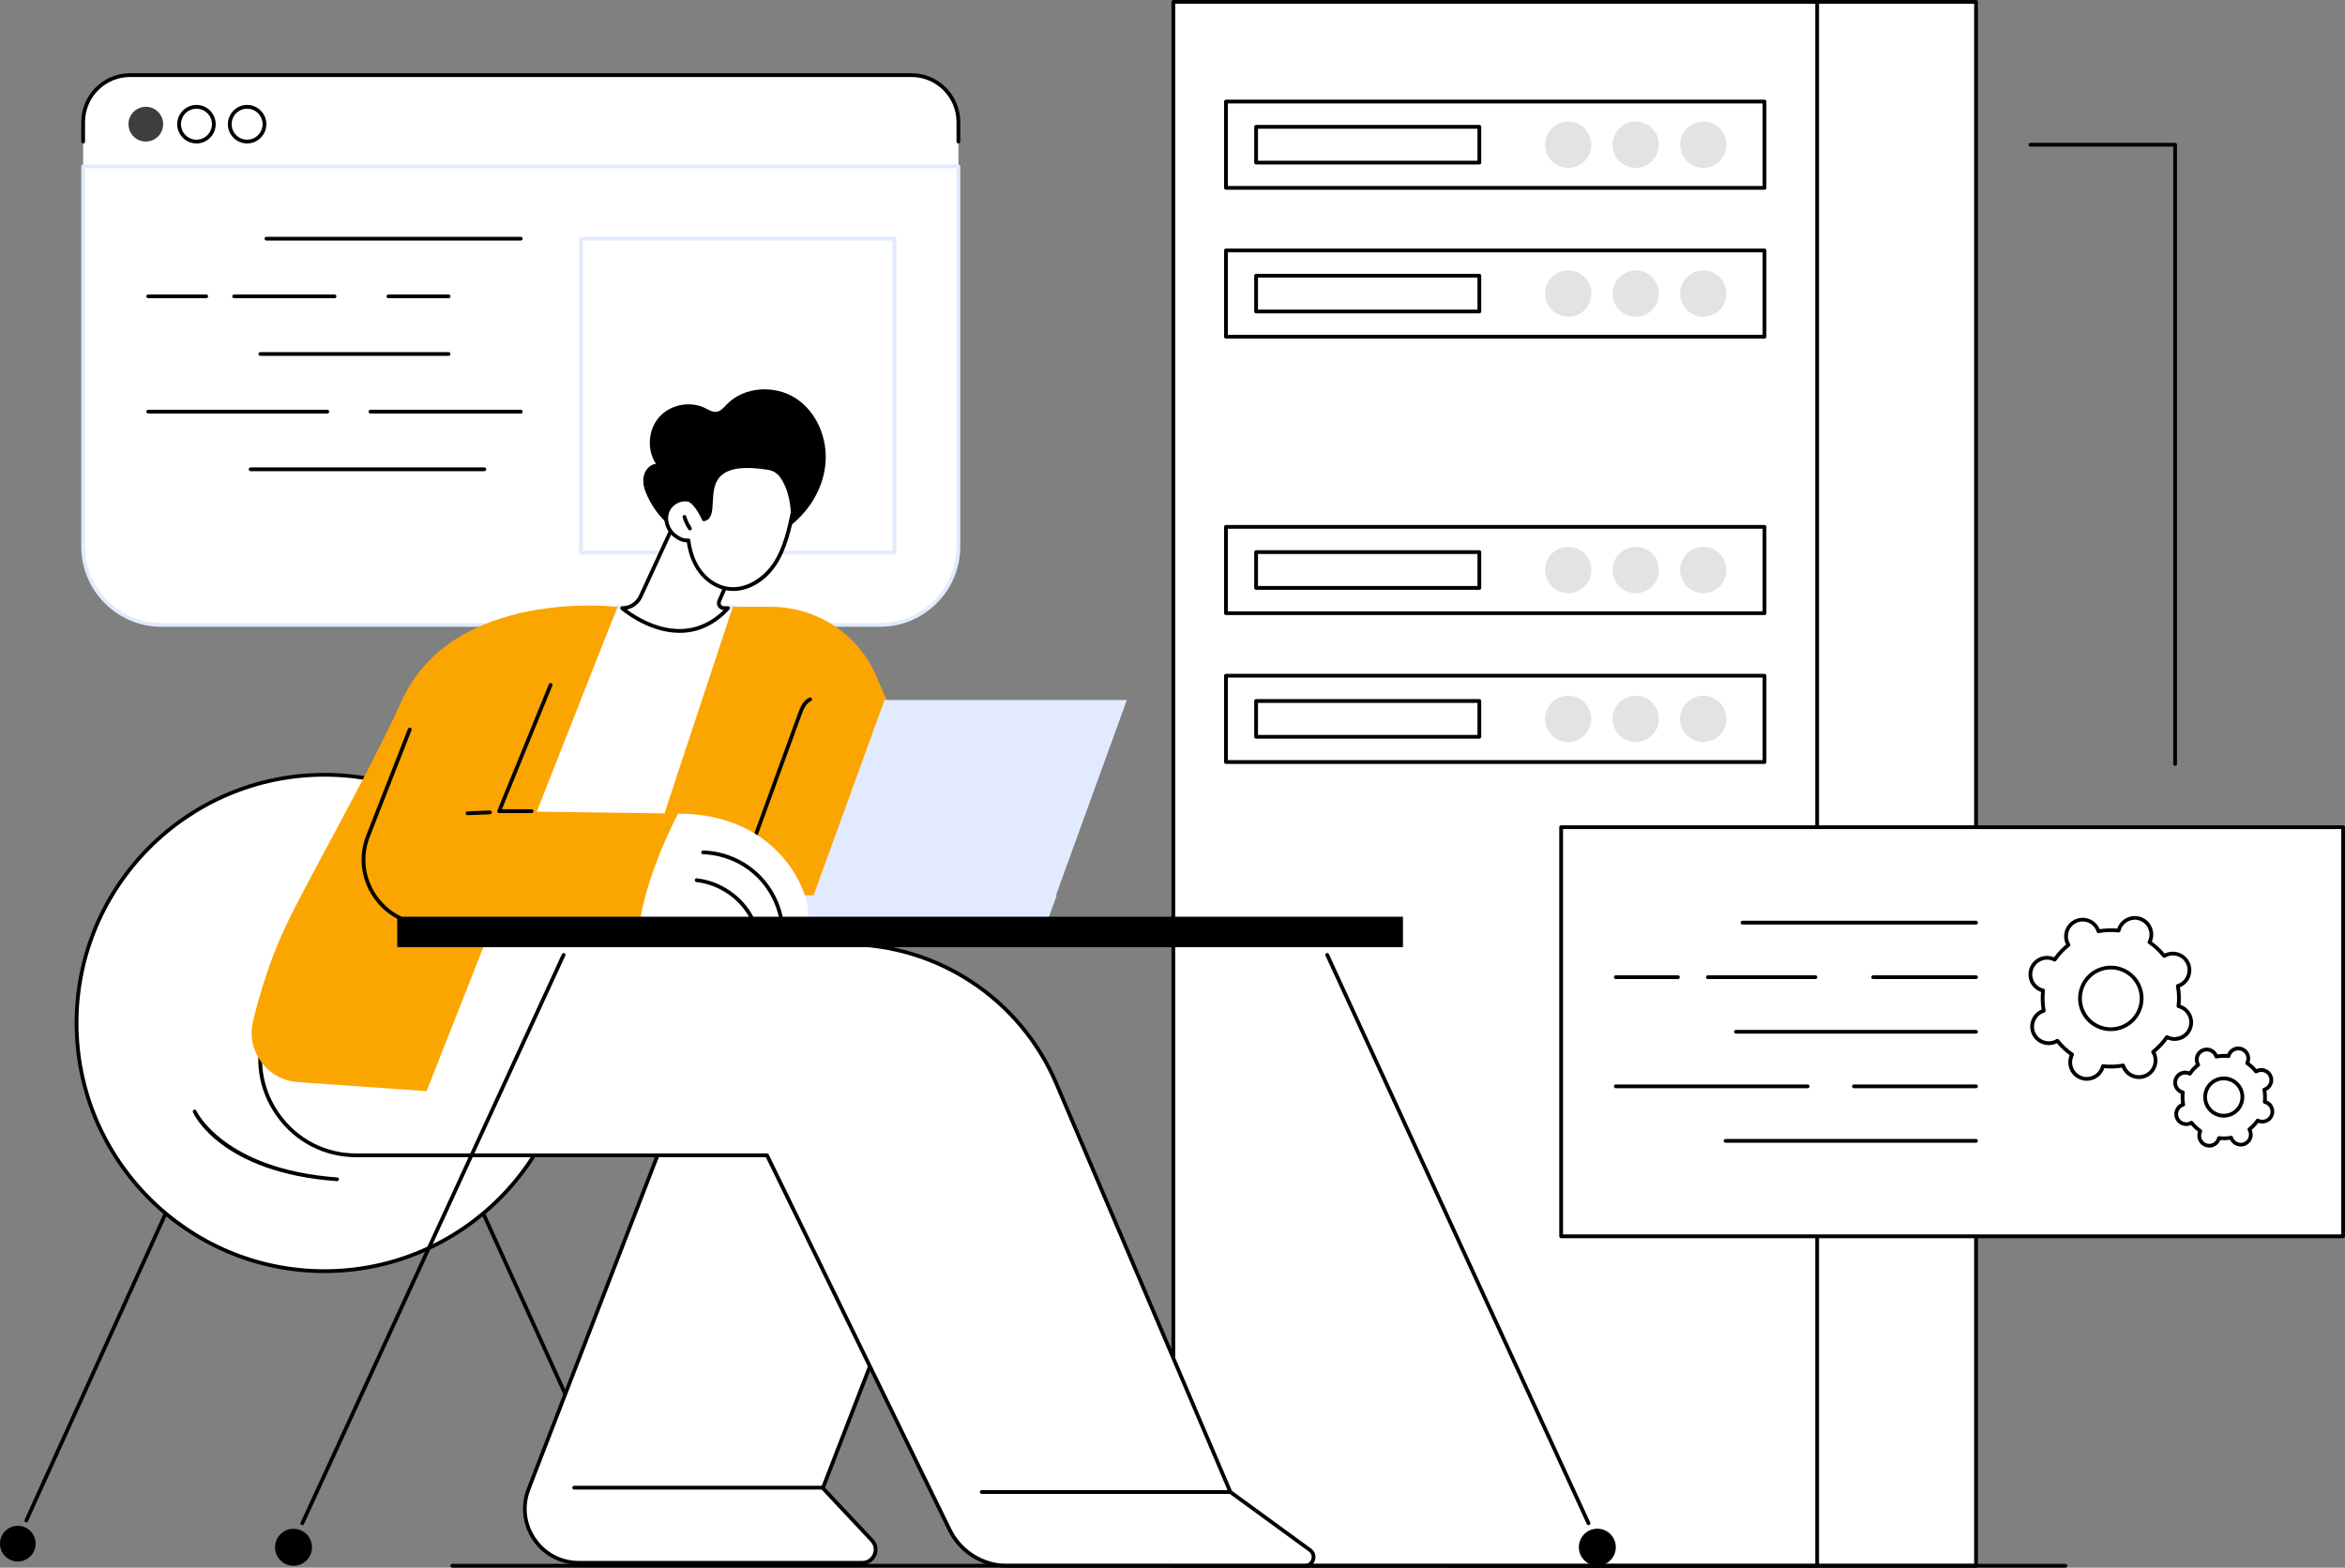
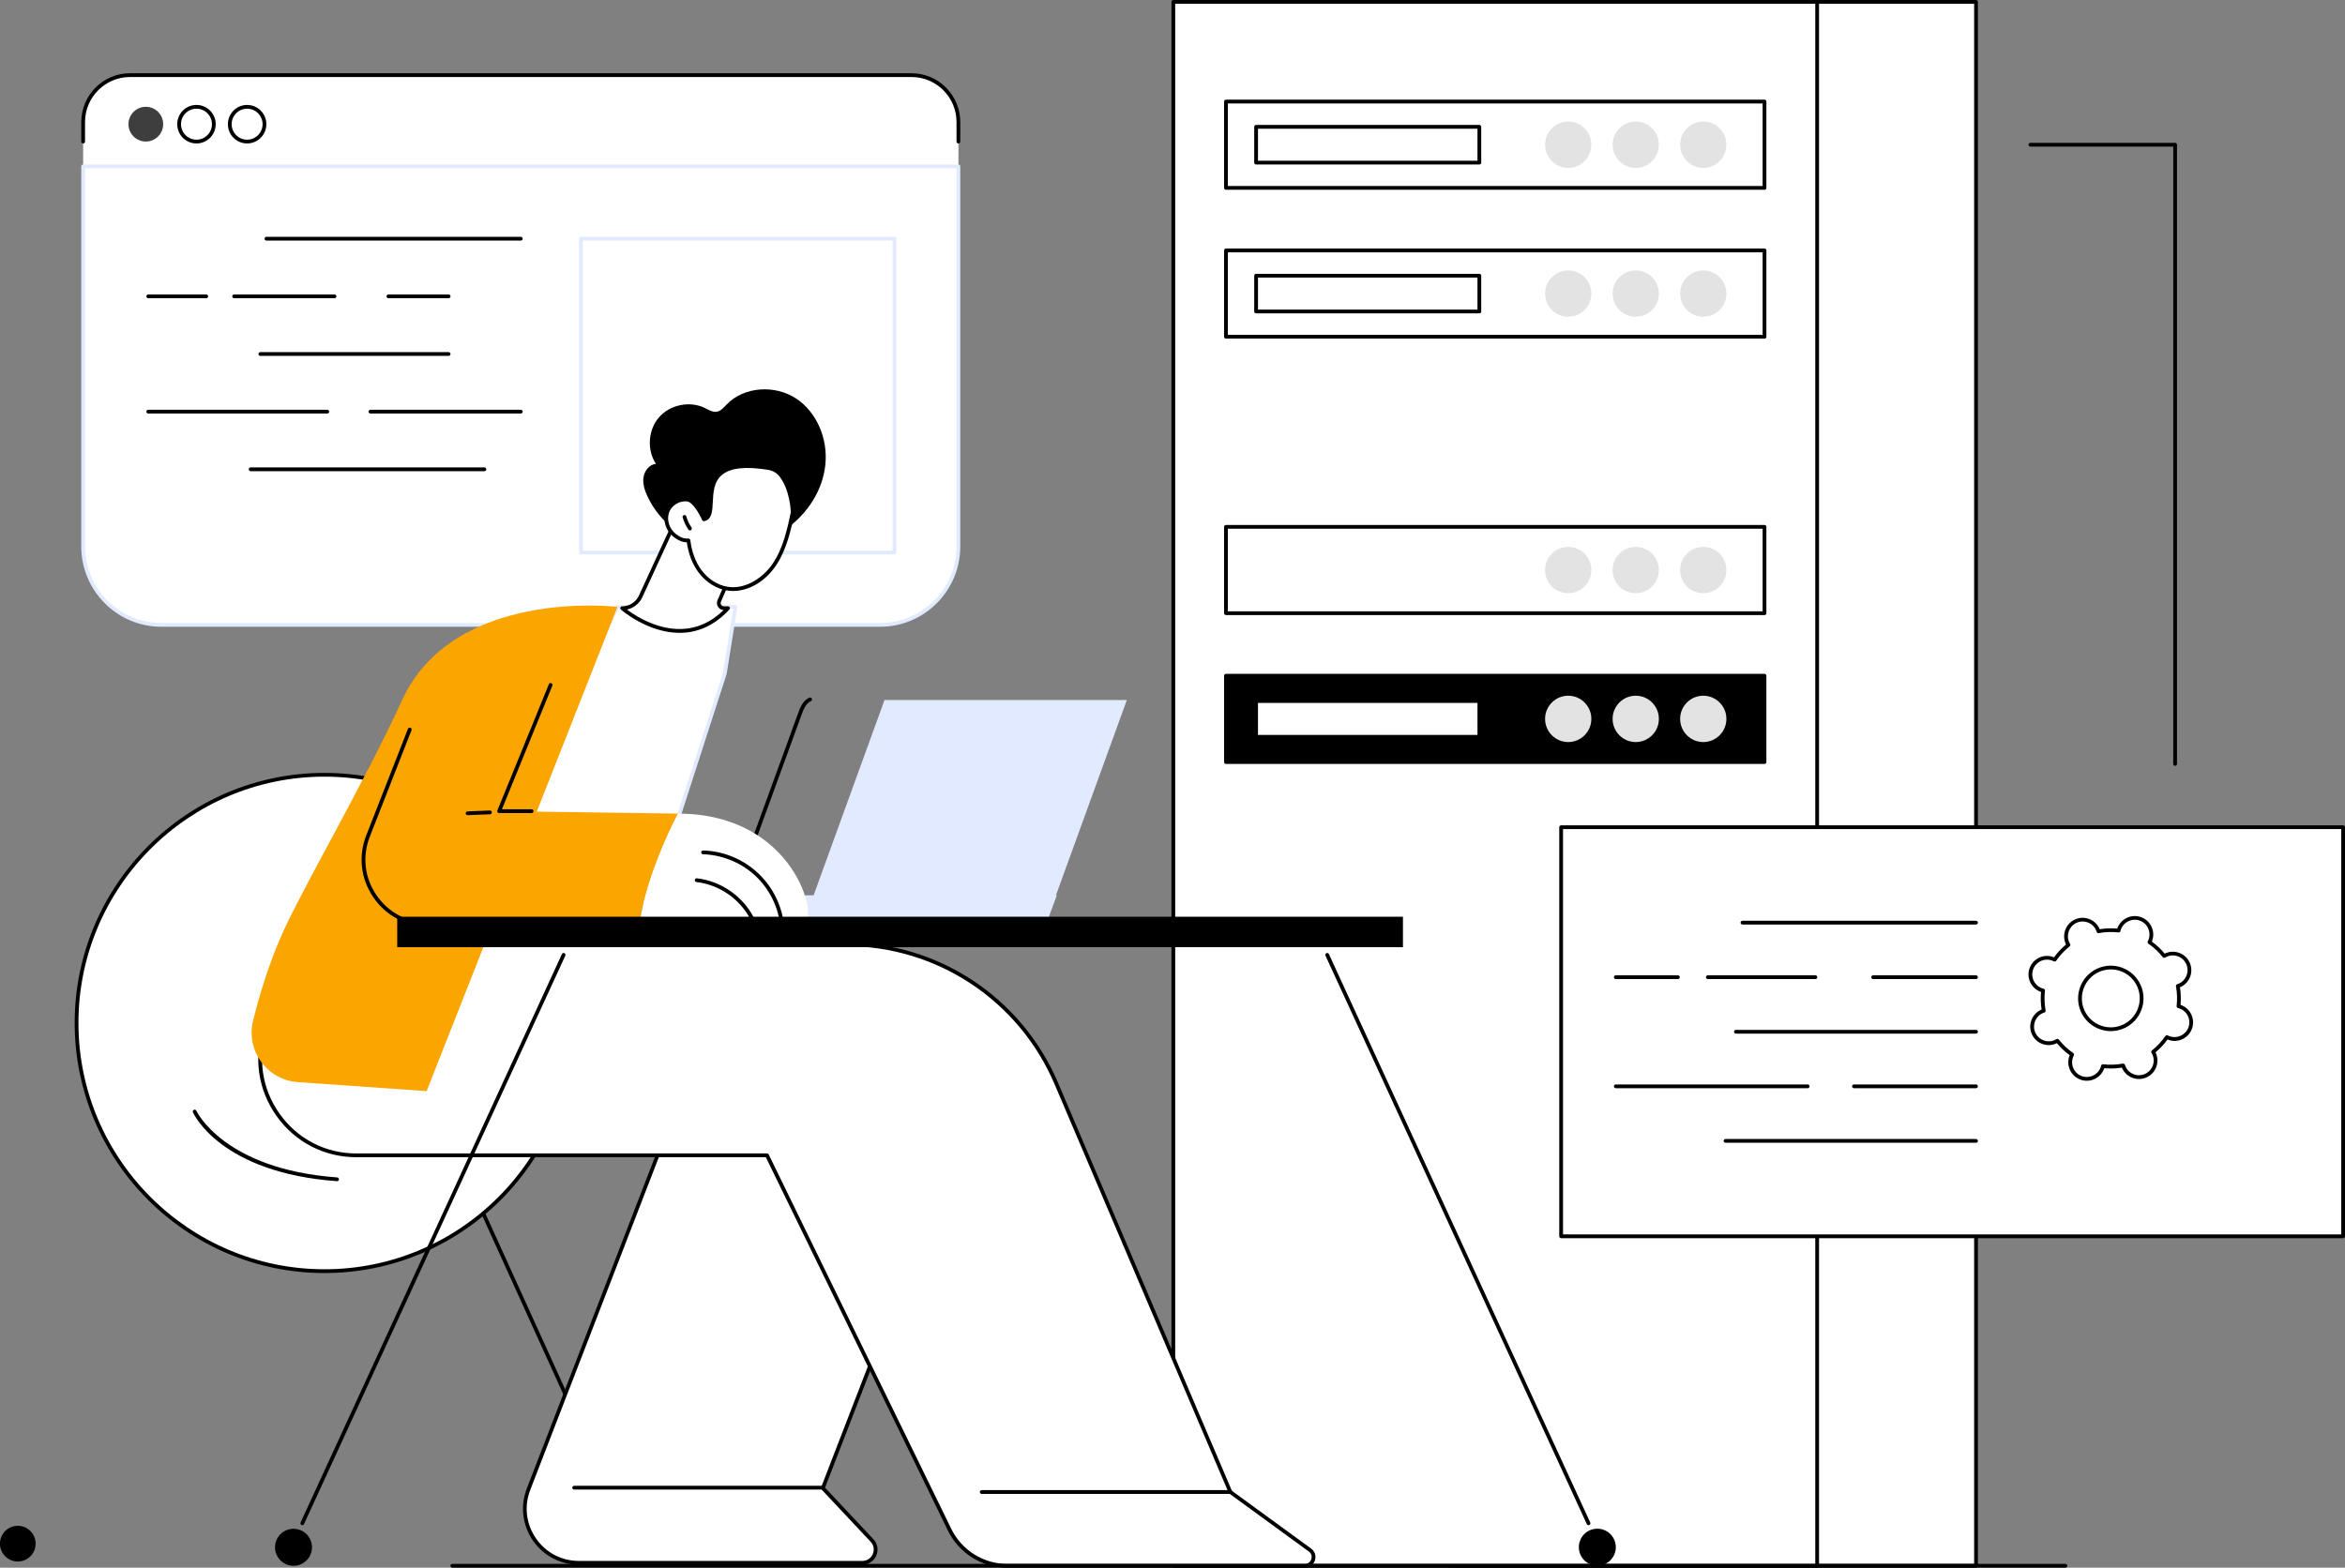
<svg xmlns="http://www.w3.org/2000/svg" width="335" height="224" viewBox="0 0 335 224" fill="none">
  <rect x="0" y="0" width="335" height="224" fill="#808080" stroke="none" />
  <g clip-path="url(#clip0_483_2)">
    <path d="M207.082 0.269H282.29V223.731H207.082V0.269Z" fill="white" />
    <path d="M207.082 224H282.29C282.438 224 282.559 223.879 282.559 223.731V0.269C282.559 0.121 282.438 0 282.29 0H207.082C206.934 0 206.813 0.121 206.813 0.269V223.731C206.813 223.879 206.934 224 207.082 224ZM282.021 223.462H207.351V0.538H282.021V223.462Z" fill="black" />
    <path d="M167.618 0.269H259.593V223.731H167.618V0.269Z" fill="white" />
    <path d="M167.618 224H259.593C259.741 224 259.862 223.879 259.862 223.731V0.269C259.862 0.121 259.741 0 259.593 0H167.618C167.47 0 167.349 0.121 167.349 0.269V223.731C167.349 223.879 167.47 224 167.618 224ZM259.324 223.462H167.887V0.538H259.324V223.462Z" fill="black" />
    <path d="M175.138 14.511H252.073V26.845H175.138V14.511Z" fill="white" />
    <path d="M175.138 27.114H252.073C252.221 27.114 252.342 26.993 252.342 26.845V14.511C252.342 14.364 252.221 14.242 252.073 14.242H175.138C174.99 14.242 174.869 14.364 174.869 14.511V26.845C174.869 26.993 174.99 27.114 175.138 27.114ZM251.804 26.576H175.407V14.781H251.804V26.576Z" fill="black" />
    <path d="M179.443 18.122H211.34V23.235H179.443V18.122Z" fill="white" />
    <path d="M179.443 23.504H211.338C211.485 23.504 211.606 23.383 211.606 23.235V18.122C211.606 17.974 211.485 17.853 211.338 17.853H179.443C179.295 17.853 179.174 17.974 179.174 18.122V23.235C179.174 23.383 179.295 23.504 179.443 23.504ZM211.069 22.965H179.712V18.391H211.069V22.965Z" fill="black" />
    <path d="M243.324 23.991C241.499 23.991 240.02 22.509 240.02 20.68C240.02 18.851 241.499 17.368 243.324 17.368C245.149 17.368 246.628 18.851 246.628 20.68C246.628 22.509 245.149 23.991 243.324 23.991Z" fill="#E3E3E3" />
    <path d="M233.677 23.991C231.852 23.991 230.373 22.509 230.373 20.68C230.373 18.851 231.852 17.368 233.677 17.368C235.502 17.368 236.982 18.851 236.982 20.68C236.982 22.509 235.502 23.991 233.677 23.991Z" fill="#E3E3E3" />
    <path d="M224.031 23.991C222.206 23.991 220.726 22.509 220.726 20.68C220.726 18.851 222.206 17.368 224.031 17.368C225.856 17.368 227.335 18.851 227.335 20.68C227.335 22.509 225.856 23.991 224.031 23.991Z" fill="#E3E3E3" />
    <path d="M175.138 35.783H252.073V48.117H175.138V35.783Z" fill="white" />
    <path d="M175.138 48.386H252.073C252.221 48.386 252.342 48.265 252.342 48.117V35.783C252.342 35.635 252.221 35.514 252.073 35.514H175.138C174.99 35.514 174.869 35.635 174.869 35.783V48.117C174.869 48.265 174.99 48.386 175.138 48.386ZM251.804 47.848H175.407V36.053H251.804V47.848Z" fill="black" />
    <path d="M179.443 39.391H211.34V44.504H179.443V39.391Z" fill="white" />
    <path d="M179.443 44.776H211.338C211.485 44.776 211.606 44.655 211.606 44.507V39.394C211.606 39.246 211.485 39.125 211.338 39.125H179.443C179.295 39.125 179.174 39.246 179.174 39.394V44.507C179.174 44.655 179.295 44.776 179.443 44.776ZM211.069 44.237H179.712V39.663H211.069V44.237Z" fill="black" />
    <path d="M243.324 45.26C241.499 45.26 240.02 43.778 240.02 41.949C240.02 40.12 241.499 38.637 243.324 38.637C245.149 38.637 246.628 40.12 246.628 41.949C246.628 43.778 245.149 45.26 243.324 45.26Z" fill="#E3E3E3" />
    <path d="M233.677 45.26C231.852 45.26 230.373 43.778 230.373 41.949C230.373 40.12 231.852 38.637 233.677 38.637C235.502 38.637 236.982 40.12 236.982 41.949C236.982 43.778 235.502 45.26 233.677 45.26Z" fill="#E3E3E3" />
    <path d="M224.031 45.26C222.206 45.26 220.726 43.778 220.726 41.949C220.726 40.12 222.206 38.637 224.031 38.637C225.856 38.637 227.335 40.12 227.335 41.949C227.335 43.778 225.856 45.26 224.031 45.26Z" fill="#E3E3E3" />
    <path d="M175.138 75.282H252.073V87.616H175.138V75.282Z" fill="white" />
    <path d="M175.138 87.885H252.073C252.221 87.885 252.342 87.764 252.342 87.616V75.282C252.342 75.134 252.221 75.013 252.073 75.013H175.138C174.99 75.013 174.869 75.134 174.869 75.282V87.616C174.869 87.764 174.99 87.885 175.138 87.885ZM251.804 87.347H175.407V75.552H251.804V87.347Z" fill="black" />
    <path d="M179.443 78.893H211.34V84.005H179.443V78.893Z" fill="white" />
-     <path d="M179.443 84.275H211.338C211.485 84.275 211.606 84.153 211.606 84.005V78.893C211.606 78.745 211.485 78.624 211.338 78.624H179.443C179.295 78.624 179.174 78.745 179.174 78.893V84.005C179.174 84.153 179.295 84.275 179.443 84.275ZM211.069 83.736H179.712V79.162H211.069V83.736Z" fill="black" />
    <path d="M243.324 84.762C241.499 84.762 240.02 83.279 240.02 81.45C240.02 79.621 241.499 78.139 243.324 78.139C245.149 78.139 246.628 79.621 246.628 81.45C246.628 83.279 245.149 84.762 243.324 84.762Z" fill="#E3E3E3" />
    <path d="M233.677 84.762C231.852 84.762 230.373 83.279 230.373 81.45C230.373 79.621 231.852 78.139 233.677 78.139C235.502 78.139 236.982 79.621 236.982 81.45C236.982 83.279 235.502 84.762 233.677 84.762Z" fill="#E3E3E3" />
    <path d="M224.031 84.762C222.206 84.762 220.726 83.279 220.726 81.45C220.726 79.621 222.206 78.139 224.031 78.139C225.856 78.139 227.335 79.621 227.335 81.45C227.335 83.279 225.856 84.762 224.031 84.762Z" fill="#E3E3E3" />
    <path d="M175.138 96.552H252.073V108.885H175.138V96.552Z" fill="white" />
-     <path d="M175.138 109.154H252.073C252.221 109.154 252.342 109.033 252.342 108.885V96.552C252.342 96.403 252.221 96.282 252.073 96.282H175.138C174.99 96.282 174.869 96.403 174.869 96.552V108.885C174.869 109.033 174.99 109.154 175.138 109.154ZM251.804 108.616H175.407V96.821H251.804V108.616Z" fill="black" />
+     <path d="M175.138 109.154H252.073C252.221 109.154 252.342 109.033 252.342 108.885V96.552C252.342 96.403 252.221 96.282 252.073 96.282H175.138C174.99 96.282 174.869 96.403 174.869 96.552V108.885C174.869 109.033 174.99 109.154 175.138 109.154ZM251.804 108.616H175.407V96.821V108.616Z" fill="black" />
    <path d="M179.443 100.162H211.34V105.275H179.443V100.162Z" fill="white" />
    <path d="M179.443 105.547H211.338C211.485 105.547 211.606 105.425 211.606 105.277V100.165C211.606 100.017 211.485 99.895 211.338 99.895H179.443C179.295 99.895 179.174 100.017 179.174 100.165V105.277C179.174 105.425 179.295 105.547 179.443 105.547ZM211.069 105.008H179.712V100.434H211.069V105.008Z" fill="black" />
    <path d="M243.324 106.031C241.499 106.031 240.02 104.549 240.02 102.72C240.02 100.891 241.499 99.408 243.324 99.408C245.149 99.408 246.628 100.891 246.628 102.72C246.628 104.549 245.149 106.031 243.324 106.031Z" fill="#E3E3E3" />
    <path d="M233.677 106.031C231.852 106.031 230.373 104.549 230.373 102.72C230.373 100.891 231.852 99.408 233.677 99.408C235.502 99.408 236.982 100.891 236.982 102.72C236.982 104.549 235.502 106.031 233.677 106.031Z" fill="#E3E3E3" />
    <path d="M224.031 106.031C222.206 106.031 220.726 104.549 220.726 102.72C220.726 100.891 222.206 99.408 224.031 99.408C225.856 99.408 227.335 100.891 227.335 102.72C227.335 104.549 225.856 106.031 224.031 106.031Z" fill="#E3E3E3" />
    <path d="M11.878 30.741V17.444C11.878 13.739 14.876 10.734 18.578 10.734H130.22C133.919 10.734 136.92 13.736 136.92 17.444V30.741H11.881H11.878Z" fill="white" />
    <path d="M136.917 23.77H11.878V78.09C11.878 84.272 16.89 89.288 23.06 89.288H125.735C131.908 89.288 136.917 84.269 136.917 78.09V23.77Z" fill="white" />
    <path d="M23.06 89.557H125.733C132.048 89.557 137.183 84.412 137.183 78.09V23.77C137.183 23.622 137.062 23.501 136.914 23.501H11.876C11.728 23.501 11.607 23.622 11.607 23.77V78.09C11.607 84.415 16.745 89.557 23.058 89.557H23.06ZM136.648 24.04V78.09C136.648 84.116 131.752 89.019 125.735 89.019H23.063C17.046 89.019 12.15 84.116 12.15 78.09V24.04H136.651H136.648Z" fill="#E2EAFF" />
    <path d="M11.878 20.497C12.026 20.497 12.147 20.375 12.147 20.227V17.444C12.147 13.892 15.032 11.004 18.576 11.004H130.217C133.763 11.004 136.646 13.892 136.646 17.444V20.227C136.646 20.375 136.767 20.497 136.914 20.497C137.062 20.497 137.183 20.375 137.183 20.227V17.444C137.183 13.596 134.059 10.465 130.217 10.465H18.576C14.734 10.465 11.61 13.596 11.61 17.444V20.227C11.61 20.375 11.73 20.497 11.878 20.497Z" fill="black" />
    <path d="M35.302 20.497C36.819 20.497 38.05 19.261 38.05 17.745C38.05 16.229 36.816 14.993 35.302 14.993C33.789 14.993 32.554 16.227 32.554 17.745C32.554 19.264 33.786 20.497 35.302 20.497ZM35.302 15.532C36.52 15.532 37.512 16.525 37.512 17.745C37.512 18.965 36.52 19.958 35.302 19.958C34.084 19.958 33.092 18.965 33.092 17.745C33.092 16.525 34.084 15.532 35.302 15.532Z" fill="black" />
    <path d="M28.067 20.497C29.584 20.497 30.815 19.261 30.815 17.745C30.815 16.229 29.584 14.993 28.067 14.993C26.551 14.993 25.32 16.227 25.32 17.745C25.32 19.264 26.551 20.497 28.067 20.497ZM28.067 15.532C29.285 15.532 30.277 16.525 30.277 17.745C30.277 18.965 29.285 19.958 28.067 19.958C26.849 19.958 25.857 18.965 25.857 17.745C25.857 16.525 26.849 15.532 28.067 15.532Z" fill="black" />
    <path d="M20.832 20.225C19.463 20.225 18.354 19.113 18.354 17.742C18.354 16.371 19.463 15.26 20.832 15.26C22.201 15.26 23.311 16.371 23.311 17.742C23.311 19.113 22.201 20.225 20.832 20.225Z" fill="#3E3E3E" />
    <path d="M82.997 34.106H127.781V78.952H82.997V34.106Z" fill="white" />
    <path d="M82.997 79.221H127.781C127.929 79.221 128.05 79.1 128.05 78.952V34.106C128.05 33.958 127.929 33.837 127.781 33.837H82.997C82.849 33.837 82.728 33.958 82.728 34.106V78.952C82.728 79.1 82.849 79.221 82.997 79.221ZM127.512 78.683H83.266V34.375H127.512V78.683Z" fill="#E2EAFF" />
    <path d="M38.063 34.375H74.396C74.544 34.375 74.665 34.254 74.665 34.106C74.665 33.958 74.544 33.837 74.396 33.837H38.063C37.915 33.837 37.794 33.958 37.794 34.106C37.794 34.254 37.915 34.375 38.063 34.375Z" fill="black" />
    <path d="M21.178 42.614H29.459C29.607 42.614 29.728 42.493 29.728 42.345C29.728 42.197 29.607 42.075 29.459 42.075H21.178C21.03 42.075 20.909 42.197 20.909 42.345C20.909 42.493 21.03 42.614 21.178 42.614Z" fill="black" />
    <path d="M33.446 42.614H47.79C47.938 42.614 48.059 42.493 48.059 42.345C48.059 42.197 47.938 42.075 47.79 42.075H33.446C33.298 42.075 33.177 42.197 33.177 42.345C33.177 42.493 33.298 42.614 33.446 42.614Z" fill="black" />
    <path d="M55.485 42.614H64.091C64.239 42.614 64.36 42.493 64.36 42.345C64.36 42.197 64.239 42.075 64.091 42.075H55.485C55.337 42.075 55.216 42.197 55.216 42.345C55.216 42.493 55.337 42.614 55.485 42.614Z" fill="black" />
    <path d="M37.189 50.852H64.088C64.236 50.852 64.357 50.731 64.357 50.583C64.357 50.435 64.236 50.314 64.088 50.314H37.189C37.041 50.314 36.92 50.435 36.92 50.583C36.92 50.731 37.041 50.852 37.189 50.852Z" fill="black" />
    <path d="M21.178 59.088H46.755C46.903 59.088 47.024 58.967 47.024 58.819C47.024 58.671 46.903 58.55 46.755 58.55H21.178C21.03 58.55 20.909 58.671 20.909 58.819C20.909 58.967 21.03 59.088 21.178 59.088Z" fill="black" />
    <path d="M52.922 59.088H74.399C74.547 59.088 74.668 58.967 74.668 58.819C74.668 58.671 74.547 58.55 74.399 58.55H52.922C52.775 58.55 52.654 58.671 52.654 58.819C52.654 58.967 52.775 59.088 52.922 59.088Z" fill="black" />
    <path d="M35.801 67.326H69.197C69.344 67.326 69.465 67.205 69.465 67.057C69.465 66.909 69.344 66.788 69.197 66.788H35.801C35.654 66.788 35.532 66.909 35.532 67.057C35.532 67.205 35.654 67.326 35.801 67.326Z" fill="black" />
    <path d="M46.352 181.634C26.793 181.634 10.937 165.756 10.937 146.171C10.937 126.585 26.793 110.708 46.352 110.708C65.91 110.708 81.766 126.585 81.766 146.171C81.766 165.756 65.91 181.634 46.352 181.634Z" fill="white" />
    <path d="M46.352 181.903C66.027 181.903 82.035 165.873 82.035 146.171C82.035 126.468 66.027 110.438 46.352 110.438C26.676 110.438 10.668 126.468 10.668 146.171C10.668 165.873 26.676 181.903 46.352 181.903ZM46.352 110.974C65.731 110.974 81.497 126.762 81.497 146.168C81.497 165.574 65.731 181.362 46.352 181.362C26.972 181.362 11.206 165.574 11.206 146.168C11.206 126.762 26.972 110.974 46.352 110.974Z" fill="black" />
    <path d="M48.153 168.778C48.293 168.778 48.411 168.67 48.422 168.528C48.432 168.38 48.322 168.25 48.174 168.24C31.994 167.066 28.088 158.795 28.05 158.712C27.988 158.577 27.83 158.515 27.695 158.577C27.561 158.639 27.499 158.798 27.561 158.932C27.719 159.285 31.607 167.577 48.137 168.775C48.142 168.775 48.15 168.775 48.156 168.775L48.153 168.778Z" fill="black" />
-     <path d="M3.759 217.53C3.861 217.53 3.958 217.471 4.003 217.372L23.904 173.508C23.966 173.374 23.904 173.212 23.77 173.153C23.633 173.091 23.474 173.153 23.415 173.288L3.514 217.151C3.452 217.285 3.514 217.447 3.648 217.506C3.683 217.522 3.724 217.53 3.759 217.53Z" fill="black" />
    <path d="M0.154 221.453C-0.333 220.132 0.341 218.666 1.66 218.178C2.979 217.69 4.444 218.365 4.931 219.686C5.418 221.007 4.744 222.474 3.425 222.961C2.105 223.449 0.641 222.774 0.154 221.453Z" fill="black" />
    <path d="M88.947 217.53C88.985 217.53 89.022 217.522 89.057 217.506C89.192 217.444 89.251 217.285 89.192 217.151L69.291 173.288C69.229 173.153 69.07 173.091 68.936 173.153C68.801 173.215 68.742 173.374 68.801 173.508L88.702 217.372C88.748 217.471 88.845 217.53 88.947 217.53Z" fill="black" />
    <path d="M87.687 221.139C87.364 219.769 88.212 218.396 89.58 218.072C90.949 217.749 92.32 218.598 92.643 219.968C92.966 221.339 92.118 222.712 90.75 223.035C89.381 223.359 88.01 222.51 87.687 221.139Z" fill="black" />
    <path d="M123.194 223.308H82.699C77.278 223.308 73.549 217.859 75.504 212.797L98.263 153.887H140.246L117.548 212.633L124.571 220.112C125.708 221.321 124.851 223.305 123.192 223.305L123.194 223.308Z" fill="white" />
    <path d="M82.699 223.577H123.194C124.071 223.577 124.832 223.077 125.179 222.272C125.525 221.467 125.37 220.57 124.77 219.929L117.863 212.571L140.498 153.981C140.531 153.898 140.52 153.806 140.469 153.731C140.418 153.658 140.334 153.615 140.246 153.615H98.263C98.153 153.615 98.053 153.682 98.013 153.787L75.254 212.698C74.302 215.158 74.625 217.926 76.114 220.102C77.604 222.277 80.064 223.577 82.699 223.577ZM139.853 154.156L117.298 212.536C117.261 212.633 117.282 212.741 117.352 212.816L124.375 220.298C124.826 220.777 124.945 221.453 124.681 222.056C124.42 222.662 123.848 223.036 123.192 223.036H82.696C80.204 223.036 77.964 221.854 76.555 219.795C75.146 217.735 74.853 215.218 75.754 212.889L98.446 154.151H139.853V154.156Z" fill="black" />
    <path d="M82.024 212.84H117.47C117.618 212.84 117.739 212.719 117.739 212.571C117.739 212.423 117.618 212.302 117.47 212.302H82.024C81.876 212.302 81.755 212.423 81.755 212.571C81.755 212.719 81.876 212.84 82.024 212.84Z" fill="black" />
    <path d="M42.042 134.917L37.934 146.855C34.863 155.782 41.485 165.082 50.914 165.082H109.577L135.67 218.599C137.199 221.738 140.383 223.728 143.873 223.728H186.406C187.608 223.728 188.111 222.188 187.138 221.477L175.767 213.188L150.903 154.816C145.763 142.746 133.925 134.914 120.82 134.914H42.042V134.917Z" fill="white" />
    <path d="M143.873 224H186.406C187.073 224 187.638 223.591 187.845 222.955C188.052 222.32 187.837 221.658 187.296 221.265L175.985 213.018L151.148 154.713C145.956 142.525 134.051 134.65 120.818 134.65H42.039C41.923 134.65 41.821 134.723 41.784 134.831L37.675 146.768C36.183 151.108 36.853 155.739 39.514 159.473C42.176 163.21 46.33 165.351 50.911 165.351H109.405L135.425 218.718C136.99 221.927 140.302 224 143.867 224H143.873ZM120.821 135.186C133.839 135.186 145.548 142.935 150.656 154.923L175.52 213.295C175.539 213.341 175.571 213.379 175.609 213.408L186.979 221.698C187.401 222.005 187.439 222.463 187.331 222.788C187.226 223.114 186.928 223.462 186.406 223.462H143.873C140.512 223.462 137.388 221.507 135.912 218.483L109.819 164.966C109.773 164.874 109.679 164.815 109.577 164.815H50.914C46.508 164.815 42.512 162.755 39.955 159.161C37.396 155.57 36.753 151.117 38.189 146.943L42.233 135.186H120.821Z" fill="black" />
    <path d="M140.246 213.46H175.768C175.915 213.46 176.036 213.338 176.036 213.19C176.036 213.042 175.915 212.921 175.768 212.921H140.246C140.098 212.921 139.977 213.042 139.977 213.19C139.977 213.338 140.098 213.46 140.246 213.46Z" fill="black" />
    <path d="M103.554 96.215L105.068 86.725H88.202L66.796 129.89L92.969 129.005L103.554 96.215Z" fill="white" />
    <path d="M66.796 130.16C66.796 130.16 66.801 130.16 66.804 130.16L92.977 129.274C93.09 129.271 93.19 129.196 93.225 129.088L103.807 96.299C103.807 96.299 103.815 96.272 103.818 96.258L105.331 86.768C105.345 86.69 105.321 86.612 105.269 86.55C105.218 86.49 105.143 86.455 105.065 86.455H88.2C88.097 86.455 88.003 86.512 87.957 86.606L66.551 129.772C66.508 129.855 66.513 129.958 66.564 130.038C66.613 130.117 66.699 130.162 66.79 130.162L66.796 130.16ZM92.773 128.741L67.237 129.605L88.369 86.991H104.751L103.288 96.15L92.77 128.741H92.773Z" fill="#E2EAFF" />
-     <path d="M104.686 86.709H110.152C116.731 86.709 122.67 90.647 125.241 96.71L139.34 129.977H90.375L104.683 86.709H104.686Z" fill="#FBA500" />
    <path d="M106.794 122.785C106.904 122.785 107.006 122.718 107.047 122.608L114.516 102.106C114.809 101.298 115.156 100.482 115.844 100.178C115.978 100.119 116.04 99.96 115.981 99.823C115.922 99.688 115.763 99.626 115.626 99.685C114.744 100.076 114.344 101.005 114.01 101.923L106.541 122.425C106.49 122.565 106.563 122.718 106.703 122.769C106.732 122.78 106.764 122.785 106.794 122.785Z" fill="black" />
    <path d="M88.202 86.725L60.945 155.909L42.531 154.617C38.149 154.31 35.102 150.12 36.156 145.85C37.108 141.998 38.536 137.281 40.582 132.838C43.633 126.21 52.124 111.639 57.431 100.062C64.793 84.005 87.96 86.66 88.202 86.725Z" fill="#FBA500" />
    <path d="M149.476 131.71H114.857L126.359 100.025H160.978L149.476 131.71Z" fill="#E2EAFF" />
    <path d="M104.393 127.928H150.973L149.476 131.988H102.648L104.393 127.928Z" fill="#E2EAFF" />
    <path d="M71.302 115.907L78.658 97.871L58.536 104.235L52.581 119.447C50.212 125.497 54.641 132.047 61.128 132.09C70.592 132.155 82.365 132.225 91.308 132.217C92.257 125.892 95.16 119.557 96.862 116.254C83.812 116.065 71.302 115.907 71.302 115.907Z" fill="#FBA500" />
    <path d="M71.302 116.176H75.95C76.098 116.176 76.219 116.055 76.219 115.907C76.219 115.758 76.098 115.637 75.95 115.637H71.702L78.908 97.973C78.964 97.836 78.897 97.68 78.76 97.623C78.623 97.567 78.467 97.634 78.41 97.771L71.054 115.807C71.019 115.89 71.03 115.985 71.081 116.06C71.132 116.135 71.216 116.178 71.304 116.178L71.302 116.176Z" fill="black" />
    <path d="M89.649 132.488C90.213 132.488 90.764 132.488 91.308 132.488C91.455 132.488 91.576 132.367 91.576 132.219C91.576 132.071 91.455 131.95 91.308 131.95C82.032 131.961 69.643 131.883 61.131 131.823C58.127 131.802 55.439 130.362 53.756 127.871C52.073 125.381 51.734 122.347 52.831 119.547L58.786 104.335C58.84 104.198 58.773 104.042 58.633 103.985C58.496 103.931 58.34 103.998 58.283 104.138L52.328 119.35C51.167 122.317 51.524 125.534 53.307 128.173C55.092 130.811 57.939 132.338 61.123 132.359C69.137 132.416 80.591 132.486 89.643 132.486L89.649 132.488Z" fill="black" />
    <path d="M96.862 116.257C95.163 119.56 92.26 125.895 91.308 132.219C98.648 132.211 114.172 132.149 114.857 131.988C117.067 131.465 113.569 116.257 96.862 116.257Z" fill="white" />
    <path d="M66.796 116.475C66.796 116.475 66.804 116.475 66.806 116.475L70.011 116.351C70.159 116.345 70.275 116.219 70.269 116.071C70.264 115.923 70.135 115.804 69.99 115.812L66.785 115.936C66.637 115.942 66.521 116.068 66.527 116.216C66.532 116.362 66.65 116.475 66.796 116.475Z" fill="black" />
    <path d="M111.636 131.772C111.652 131.772 111.666 131.772 111.682 131.77C111.827 131.745 111.927 131.605 111.9 131.457C111.429 128.741 110.026 126.25 107.942 124.444C105.861 122.64 103.199 121.601 100.446 121.525C100.293 121.525 100.175 121.638 100.169 121.787C100.164 121.935 100.282 122.058 100.43 122.064C103.022 122.137 105.63 123.154 107.59 124.853C109.577 126.576 110.918 128.956 111.367 131.552C111.389 131.683 111.504 131.775 111.631 131.775L111.636 131.772Z" fill="black" />
    <path d="M107.402 131.425C107.445 131.425 107.488 131.414 107.528 131.393C107.66 131.323 107.711 131.161 107.641 131.029C106.047 128.003 102.947 125.884 99.554 125.499C99.406 125.48 99.274 125.588 99.255 125.736C99.239 125.884 99.344 126.016 99.492 126.035C102.713 126.401 105.651 128.412 107.165 131.28C107.214 131.371 107.308 131.422 107.404 131.422L107.402 131.425Z" fill="black" />
    <path d="M117.911 66.355C118.277 62.766 116.745 58.932 113.736 56.948C110.727 54.964 106.31 55.2 103.807 57.796C103.398 58.221 102.99 58.727 102.409 58.827C101.804 58.932 101.237 58.558 100.686 58.291C98.537 57.249 95.728 57.82 94.155 59.616C92.582 61.411 92.388 64.279 93.701 66.271C92.765 66.374 92.066 67.273 91.929 68.207C91.792 69.141 92.101 70.081 92.499 70.931C94.222 74.623 97.798 77.388 101.801 78.125C109.141 79.48 117.145 73.89 117.914 66.355H117.911Z" fill="black" />
    <path d="M104.006 86.902H103.417C102.887 86.902 102.533 86.359 102.745 85.874L105.049 80.575C105.049 80.575 106.28 69.995 96.249 74.943L91.517 85.217C91.044 86.243 90.017 86.902 88.888 86.902C88.888 86.902 97.19 94.263 104.003 86.902H104.006Z" fill="white" />
    <path d="M97.088 90.427C99.387 90.427 101.885 89.592 104.205 87.085C104.278 87.007 104.296 86.891 104.253 86.795C104.21 86.698 104.114 86.633 104.006 86.633H103.417C103.259 86.633 103.116 86.555 103.027 86.423C102.939 86.288 102.925 86.13 102.99 85.981L105.294 80.683C105.305 80.659 105.31 80.632 105.315 80.608C105.337 80.416 105.834 75.883 103.272 74.071C101.672 72.94 99.269 73.153 96.131 74.701C96.075 74.728 96.032 74.773 96.005 74.83L91.273 85.104C90.845 86.033 89.91 86.633 88.888 86.633C88.775 86.633 88.676 86.703 88.635 86.808C88.595 86.913 88.624 87.031 88.708 87.104C88.764 87.155 92.534 90.427 97.083 90.427H97.088ZM103.371 87.171C97.844 92.57 91.388 88.461 89.568 87.099C90.523 86.889 91.345 86.24 91.762 85.333L96.454 75.145C99.36 73.729 101.549 73.516 102.963 74.512C105.149 76.055 104.829 80.075 104.788 80.508L102.5 85.769C102.366 86.081 102.396 86.436 102.581 86.719C102.758 86.989 103.052 87.155 103.371 87.171Z" fill="black" />
    <path d="M98.354 77.221C98.54 78.796 99.053 80.352 100 81.625C100.944 82.896 102.347 83.863 103.909 84.113C106.525 84.53 109.128 82.885 110.614 80.689C112.101 78.494 112.698 75.832 113.244 73.234C113.244 73.234 113.233 70.167 111.644 68C111.195 67.388 110.523 66.985 109.776 66.866C98.072 64.987 103.312 73.643 100.562 74.203C100.562 74.203 99.408 71.588 98.268 71.397C97.037 71.19 95.728 71.99 95.324 73.174C94.921 74.359 95.408 75.764 96.405 76.515C96.97 76.941 97.534 77.277 98.357 77.221H98.354Z" fill="white" />
    <path d="M104.729 84.444C106.982 84.444 109.303 83.095 110.835 80.837C112.408 78.516 113.016 75.616 113.505 73.287C113.508 73.269 113.51 73.25 113.51 73.231C113.51 73.102 113.481 70.051 111.857 67.838C111.367 67.17 110.642 66.731 109.813 66.597C106.455 66.058 104.17 66.322 102.834 67.407C101.449 68.53 101.363 70.299 101.293 71.718C101.237 72.862 101.172 73.618 100.699 73.866C100.371 73.18 99.387 71.308 98.309 71.125C96.94 70.897 95.518 71.755 95.066 73.083C94.634 74.353 95.128 75.885 96.241 76.725C96.725 77.089 97.303 77.474 98.118 77.49C98.349 79.143 98.922 80.624 99.782 81.779C100.823 83.179 102.31 84.121 103.866 84.371C104.151 84.417 104.442 84.439 104.732 84.439L104.729 84.444ZM112.97 73.207C112.491 75.484 111.894 78.311 110.389 80.535C109.069 82.484 106.566 84.261 103.95 83.844C102.53 83.618 101.17 82.751 100.212 81.464C99.365 80.325 98.817 78.847 98.618 77.189C98.602 77.046 98.473 76.946 98.333 76.951C97.639 77.003 97.142 76.739 96.561 76.3C95.628 75.597 95.212 74.319 95.572 73.26C95.935 72.194 97.123 71.478 98.218 71.661C98.943 71.782 99.884 73.352 100.309 74.31C100.36 74.426 100.484 74.491 100.608 74.466C101.705 74.243 101.764 73.031 101.828 71.75C101.895 70.369 101.973 68.802 103.17 67.83C104.38 66.847 106.525 66.618 109.725 67.133C110.413 67.243 111.013 67.606 111.419 68.161C112.86 70.124 112.959 72.905 112.967 73.209L112.97 73.207Z" fill="black" />
    <path d="M98.567 75.786C98.618 75.786 98.672 75.77 98.717 75.74C98.841 75.657 98.871 75.49 98.787 75.366C98.454 74.879 98.204 74.345 98.04 73.78C98 73.637 97.852 73.557 97.707 73.597C97.564 73.637 97.481 73.788 97.524 73.931C97.704 74.553 97.978 75.137 98.344 75.673C98.395 75.748 98.481 75.791 98.567 75.791V75.786Z" fill="black" />
    <path d="M200.422 135.342L56.746 135.342V130.989L200.422 130.989V135.342Z" fill="black" />
    <path d="M226.931 217.932C226.969 217.932 227.007 217.923 227.044 217.907C227.179 217.845 227.238 217.687 227.176 217.549L189.845 136.328C189.783 136.193 189.624 136.134 189.487 136.196C189.353 136.258 189.294 136.417 189.356 136.554L226.687 217.775C226.733 217.875 226.829 217.932 226.931 217.932Z" fill="black" />
    <path d="M225.62 221.683C225.285 220.262 226.164 218.838 227.583 218.502C229.003 218.167 230.425 219.047 230.759 220.468C231.094 221.889 230.216 223.313 228.796 223.648C227.377 223.984 225.955 223.104 225.62 221.683Z" fill="black" />
    <path d="M43.184 217.932C43.287 217.932 43.383 217.872 43.429 217.775L80.76 136.554C80.822 136.419 80.763 136.258 80.629 136.196C80.494 136.134 80.333 136.193 80.271 136.328L42.94 217.549C42.878 217.684 42.937 217.845 43.072 217.907C43.109 217.923 43.147 217.932 43.184 217.932Z" fill="black" />
    <path d="M40.063 222.958C39.032 221.926 39.032 220.252 40.063 219.219C41.094 218.187 42.766 218.187 43.797 219.219C44.828 220.252 44.828 221.926 43.797 222.958C42.766 223.991 41.094 223.991 40.063 222.958Z" fill="black" />
    <path d="M223.02 118.198H334.731V176.653H223.02V118.198Z" fill="white" />
    <path d="M223.02 176.922H334.731C334.879 176.922 335 176.801 335 176.653V118.198C335 118.05 334.879 117.928 334.731 117.928H223.02C222.872 117.928 222.751 118.05 222.751 118.198V176.653C222.751 176.801 222.872 176.922 223.02 176.922ZM334.462 176.384H223.289V118.467H334.462V176.384Z" fill="black" />
    <path d="M290.514 147.668C289.974 146.475 290.501 145.067 291.695 144.526C291.783 144.485 291.875 144.453 291.964 144.423C291.786 143.457 291.757 142.485 291.867 141.535C291.775 141.513 291.681 141.486 291.59 141.451C290.364 140.991 289.743 139.62 290.205 138.395C290.665 137.168 292.033 136.546 293.259 137.006C293.351 137.041 293.437 137.082 293.523 137.125C294.063 136.336 294.725 135.622 295.494 135.014C295.445 134.933 295.397 134.85 295.357 134.761C294.816 133.568 295.343 132.16 296.537 131.619C297.731 131.078 299.134 131.605 299.677 132.798C299.717 132.887 299.75 132.978 299.779 133.067C300.745 132.89 301.715 132.86 302.664 132.97C302.686 132.879 302.713 132.785 302.748 132.693C303.207 131.465 304.576 130.843 305.802 131.304C307.028 131.764 307.649 133.135 307.186 134.36C307.151 134.451 307.111 134.537 307.068 134.623C307.856 135.165 308.568 135.827 309.176 136.597C309.257 136.548 309.34 136.5 309.431 136.46C310.625 135.918 312.029 136.446 312.572 137.639C313.112 138.832 312.585 140.24 311.391 140.781C311.303 140.821 311.211 140.853 311.123 140.883C311.3 141.85 311.33 142.822 311.219 143.772C311.311 143.793 311.405 143.82 311.496 143.855C312.722 144.316 313.343 145.686 312.881 146.911C312.421 148.139 311.053 148.761 309.827 148.3C309.735 148.265 309.649 148.225 309.563 148.182C309.023 148.971 308.361 149.684 307.592 150.293C307.641 150.373 307.689 150.457 307.73 150.546C308.27 151.738 307.743 153.147 306.549 153.688C305.355 154.229 303.952 153.701 303.409 152.508C303.369 152.42 303.336 152.328 303.307 152.239C302.342 152.417 301.371 152.447 300.422 152.336C300.4 152.428 300.374 152.522 300.339 152.613C299.879 153.841 298.51 154.463 297.284 154.003C296.058 153.542 295.437 152.172 295.9 150.947C295.935 150.855 295.975 150.769 296.018 150.683C295.23 150.142 294.518 149.48 293.91 148.71C293.829 148.758 293.746 148.807 293.655 148.847C292.461 149.388 291.057 148.86 290.514 147.668ZM297.532 144.48C298.537 146.696 301.148 147.678 303.361 146.672C305.576 145.665 306.557 143.05 305.552 140.835C304.546 138.619 301.936 137.636 299.723 138.643C297.507 139.65 296.526 142.264 297.532 144.48Z" fill="white" />
    <path d="M298.112 154.428C299.182 154.428 300.191 153.774 300.588 152.713C300.599 152.686 300.607 152.662 300.615 152.632C301.452 152.71 302.296 152.683 303.127 152.549C303.137 152.576 303.148 152.603 303.159 152.627C303.449 153.27 303.973 153.76 304.635 154.008C305.296 154.256 306.011 154.232 306.654 153.941C307.297 153.65 307.786 153.125 308.036 152.463C308.283 151.8 308.259 151.084 307.969 150.441C307.958 150.417 307.944 150.39 307.934 150.365C308.582 149.827 309.157 149.21 309.652 148.529C309.679 148.54 309.706 148.551 309.73 148.562C311.09 149.076 312.617 148.381 313.128 147.016C313.375 146.354 313.351 145.638 313.061 144.994C312.771 144.351 312.246 143.861 311.585 143.613C311.558 143.602 311.531 143.594 311.504 143.586C311.582 142.746 311.555 141.903 311.421 141.072C311.448 141.061 311.472 141.05 311.499 141.039C312.824 140.436 313.413 138.867 312.811 137.539C312.52 136.896 311.996 136.406 311.335 136.158C310.673 135.91 309.958 135.935 309.316 136.225C309.291 136.236 309.265 136.25 309.24 136.26C308.703 135.612 308.087 135.035 307.407 134.543C307.418 134.516 307.428 134.489 307.439 134.465C307.686 133.805 307.662 133.086 307.372 132.443C307.081 131.799 306.557 131.309 305.896 131.062C304.533 130.55 303.008 131.242 302.495 132.607C302.484 132.634 302.476 132.658 302.465 132.688C301.626 132.61 300.785 132.639 299.954 132.771C299.943 132.744 299.932 132.717 299.922 132.693C299.631 132.05 299.107 131.56 298.446 131.312C297.784 131.064 297.069 131.088 296.427 131.379C295.101 131.982 294.512 133.552 295.114 134.879C295.125 134.903 295.139 134.93 295.149 134.955C294.501 135.493 293.926 136.11 293.431 136.791C293.405 136.78 293.378 136.769 293.353 136.758C291.993 136.247 290.466 136.939 289.955 138.304C289.708 138.966 289.732 139.682 290.022 140.326C290.313 140.969 290.837 141.459 291.498 141.707C291.525 141.718 291.552 141.726 291.579 141.734C291.501 142.571 291.528 143.417 291.662 144.248C291.635 144.259 291.611 144.27 291.584 144.281C290.259 144.884 289.67 146.453 290.27 147.781C290.872 149.108 292.439 149.698 293.765 149.095C293.789 149.084 293.816 149.07 293.84 149.057C294.378 149.706 294.993 150.282 295.674 150.775C295.663 150.802 295.652 150.828 295.641 150.853C295.394 151.515 295.416 152.231 295.709 152.875C295.999 153.518 296.523 154.008 297.185 154.256C297.489 154.369 297.803 154.425 298.11 154.425L298.112 154.428ZM300.419 152.072C300.295 152.072 300.188 152.156 300.158 152.28C300.139 152.36 300.115 152.444 300.086 152.525C299.677 153.612 298.462 154.164 297.378 153.755C296.851 153.558 296.435 153.165 296.203 152.654C295.972 152.142 295.953 151.572 296.15 151.044C296.179 150.963 296.217 150.885 296.254 150.81C296.316 150.688 296.281 150.54 296.168 150.462C295.394 149.929 294.703 149.283 294.12 148.543C294.036 148.435 293.886 148.408 293.77 148.481C293.698 148.524 293.625 148.567 293.544 148.602C292.488 149.081 291.24 148.613 290.762 147.555C290.283 146.499 290.751 145.247 291.807 144.768C291.885 144.733 291.966 144.703 292.047 144.679C292.176 144.639 292.254 144.507 292.23 144.372C292.058 143.446 292.028 142.501 292.135 141.564C292.152 141.43 292.063 141.303 291.931 141.271C291.848 141.252 291.767 141.228 291.686 141.198C291.162 141.002 290.745 140.608 290.512 140.097C290.28 139.585 290.262 139.015 290.458 138.487C290.866 137.399 292.082 136.847 293.165 137.257C293.246 137.286 293.324 137.324 293.399 137.362C293.52 137.426 293.668 137.388 293.746 137.275C294.278 136.5 294.924 135.808 295.663 135.224C295.77 135.14 295.797 134.99 295.725 134.871C295.682 134.798 295.639 134.726 295.604 134.645C295.125 133.587 295.593 132.338 296.65 131.858C297.16 131.627 297.733 131.608 298.257 131.805C298.784 132.001 299.201 132.394 299.432 132.906C299.467 132.984 299.497 133.065 299.521 133.145C299.561 133.275 299.696 133.353 299.828 133.328C300.752 133.156 301.696 133.124 302.632 133.234C302.766 133.25 302.893 133.162 302.925 133.03C302.944 132.949 302.968 132.865 302.997 132.785C303.406 131.697 304.621 131.145 305.705 131.554C306.232 131.751 306.649 132.144 306.88 132.655C307.111 133.167 307.13 133.738 306.934 134.265C306.904 134.346 306.866 134.424 306.829 134.497C306.764 134.618 306.802 134.766 306.915 134.844C307.689 135.377 308.38 136.023 308.963 136.764C309.047 136.872 309.197 136.898 309.313 136.828C309.386 136.785 309.461 136.742 309.539 136.707C310.05 136.476 310.62 136.457 311.147 136.653C311.674 136.85 312.09 137.243 312.322 137.755C312.8 138.81 312.332 140.062 311.276 140.541C311.198 140.576 311.117 140.606 311.036 140.63C310.907 140.67 310.829 140.802 310.854 140.937C311.026 141.863 311.055 142.808 310.948 143.745C310.932 143.88 311.02 144.006 311.152 144.038C311.235 144.057 311.316 144.082 311.397 144.111C311.924 144.308 312.34 144.701 312.572 145.212C312.803 145.724 312.822 146.297 312.625 146.822C312.217 147.91 311.001 148.459 309.918 148.053C309.837 148.023 309.759 147.985 309.687 147.948C309.566 147.886 309.418 147.921 309.34 148.034C308.808 148.809 308.162 149.501 307.423 150.085C307.315 150.169 307.288 150.32 307.361 150.435C307.404 150.508 307.447 150.581 307.482 150.662C307.713 151.173 307.732 151.747 307.536 152.272C307.34 152.799 306.947 153.217 306.436 153.448C305.925 153.68 305.353 153.698 304.828 153.502C304.304 153.305 303.885 152.912 303.653 152.401C303.619 152.323 303.589 152.242 303.562 152.161C303.522 152.032 303.39 151.951 303.256 151.978C302.328 152.15 301.384 152.18 300.451 152.072C300.441 152.072 300.43 152.072 300.419 152.072ZM301.548 147.334C302.194 147.334 302.85 147.199 303.473 146.917C305.82 145.85 306.864 143.072 305.799 140.724C304.734 138.377 301.96 137.332 299.613 138.398C297.265 139.464 296.225 142.243 297.287 144.59C298.069 146.313 299.771 147.334 301.548 147.334ZM301.538 138.517C303.11 138.517 304.616 139.418 305.31 140.945C306.251 143.023 305.328 145.482 303.253 146.427C301.177 147.369 298.72 146.448 297.779 144.37C296.838 142.291 297.76 139.833 299.836 138.888C300.39 138.638 300.968 138.519 301.538 138.519V138.517Z" fill="black" />
    <path d="M311.01 159.788C310.681 159.067 311.001 158.216 311.722 157.888C311.776 157.863 311.83 157.845 311.886 157.826C311.778 157.242 311.76 156.655 311.827 156.078C311.77 156.065 311.714 156.049 311.66 156.027C310.918 155.747 310.544 154.921 310.821 154.178C311.101 153.435 311.926 153.06 312.668 153.338C312.725 153.359 312.776 153.383 312.827 153.41C313.155 152.934 313.556 152.503 314.021 152.134C313.991 152.086 313.962 152.035 313.937 151.981C313.609 151.259 313.929 150.408 314.65 150.08C315.37 149.752 316.22 150.072 316.548 150.793C316.572 150.847 316.591 150.901 316.61 150.958C317.193 150.85 317.782 150.831 318.355 150.898C318.368 150.842 318.384 150.785 318.406 150.732C318.685 149.988 319.511 149.614 320.253 149.892C320.995 150.172 321.369 150.998 321.092 151.741C321.07 151.798 321.046 151.849 321.019 151.9C321.495 152.228 321.925 152.627 322.294 153.093C322.342 153.063 322.393 153.033 322.447 153.009C323.167 152.681 324.017 153.001 324.345 153.723C324.673 154.444 324.353 155.295 323.633 155.623C323.579 155.648 323.525 155.667 323.468 155.685C323.576 156.27 323.595 156.857 323.528 157.433C323.584 157.446 323.641 157.462 323.694 157.484C324.436 157.764 324.81 158.59 324.533 159.333C324.256 160.077 323.428 160.451 322.686 160.173C322.63 160.152 322.579 160.128 322.527 160.101C322.199 160.577 321.799 161.008 321.334 161.377C321.363 161.425 321.393 161.477 321.417 161.53C321.745 162.252 321.425 163.103 320.705 163.431C319.984 163.76 319.134 163.439 318.806 162.718C318.782 162.664 318.763 162.61 318.745 162.553C318.161 162.661 317.572 162.68 317 162.613C316.986 162.669 316.97 162.726 316.949 162.78C316.669 163.523 315.844 163.897 315.102 163.62C314.36 163.34 313.986 162.513 314.263 161.77C314.284 161.713 314.308 161.662 314.335 161.611C313.859 161.283 313.429 160.884 313.061 160.418C313.013 160.448 312.961 160.478 312.908 160.502C312.187 160.83 311.338 160.51 311.01 159.788ZM315.255 157.861C315.862 159.202 317.441 159.797 318.78 159.185C320.118 158.577 320.713 156.997 320.105 155.656C319.497 154.315 317.919 153.72 316.58 154.331C315.241 154.94 314.647 156.52 315.255 157.861Z" fill="white" />
-     <path d="M315.605 163.98C316.285 163.98 316.927 163.568 317.191 162.901C317.651 162.938 318.116 162.922 318.573 162.855C318.764 163.256 319.094 163.563 319.514 163.719C319.939 163.878 320.401 163.865 320.815 163.676C321.662 163.291 322.041 162.295 321.675 161.444C322.028 161.143 322.345 160.803 322.622 160.432C323.493 160.744 324.461 160.297 324.789 159.425C324.947 159 324.934 158.537 324.746 158.122C324.563 157.715 324.235 157.403 323.821 157.242C323.859 156.778 323.842 156.315 323.775 155.858C324.176 155.667 324.482 155.335 324.638 154.918C324.8 154.493 324.783 154.03 324.595 153.615C324.211 152.767 323.216 152.387 322.366 152.756C322.065 152.403 321.726 152.086 321.355 151.811C321.506 151.394 321.487 150.942 321.302 150.535C321.113 150.12 320.775 149.803 320.35 149.644C319.479 149.318 318.508 149.752 318.167 150.613C317.704 150.575 317.242 150.592 316.785 150.659C316.594 150.258 316.263 149.951 315.846 149.795C315.422 149.636 314.959 149.649 314.545 149.838C313.698 150.223 313.317 151.219 313.685 152.067C313.333 152.368 313.015 152.708 312.738 153.079C311.867 152.77 310.899 153.217 310.571 154.086C310.41 154.512 310.426 154.975 310.614 155.389C310.797 155.796 311.125 156.108 311.539 156.27C311.502 156.73 311.518 157.196 311.585 157.653C311.184 157.845 310.878 158.176 310.722 158.593C310.563 159.018 310.577 159.482 310.765 159.896C310.953 160.311 311.292 160.628 311.717 160.787C312.134 160.943 312.585 160.933 312.994 160.755C313.295 161.108 313.634 161.425 314.005 161.7C313.854 162.12 313.873 162.572 314.059 162.976C314.247 163.391 314.586 163.708 315.01 163.867C315.207 163.94 315.408 163.975 315.607 163.975L315.605 163.98ZM317 162.343C316.876 162.343 316.769 162.427 316.739 162.551C316.728 162.597 316.715 162.64 316.699 162.685C316.473 163.288 315.798 163.595 315.199 163.369C314.908 163.259 314.677 163.043 314.548 162.761C314.419 162.478 314.408 162.16 314.518 161.867C314.534 161.821 314.556 161.778 314.577 161.738C314.639 161.617 314.602 161.468 314.491 161.393C314.032 161.075 313.623 160.693 313.276 160.254C313.193 160.147 313.042 160.12 312.927 160.192C312.886 160.217 312.846 160.241 312.8 160.26C312.518 160.389 312.201 160.4 311.91 160.289C311.62 160.179 311.389 159.963 311.26 159.681C311.131 159.398 311.12 159.08 311.23 158.79C311.34 158.499 311.555 158.267 311.84 158.138C311.883 158.119 311.929 158.103 311.972 158.09C312.101 158.049 312.179 157.917 312.155 157.785C312.053 157.233 312.034 156.673 312.099 156.119C312.115 155.984 312.026 155.858 311.894 155.825C311.849 155.815 311.803 155.801 311.757 155.785C311.467 155.675 311.236 155.459 311.106 155.177C310.977 154.894 310.967 154.576 311.077 154.285C311.303 153.682 311.978 153.378 312.577 153.604C312.623 153.62 312.663 153.642 312.706 153.663C312.827 153.728 312.975 153.69 313.053 153.577C313.37 153.117 313.752 152.708 314.19 152.36C314.298 152.277 314.325 152.126 314.255 152.01C314.231 151.97 314.206 151.93 314.188 151.884C313.921 151.297 314.182 150.605 314.768 150.338C315.051 150.209 315.368 150.198 315.661 150.309C315.951 150.419 316.183 150.635 316.312 150.92C316.333 150.963 316.347 151.009 316.363 151.052C316.403 151.181 316.537 151.262 316.667 151.235C317.218 151.133 317.777 151.114 318.331 151.178C318.462 151.195 318.592 151.108 318.624 150.974C318.635 150.928 318.648 150.882 318.664 150.837C318.89 150.233 319.565 149.929 320.164 150.155C320.455 150.266 320.686 150.481 320.815 150.764C320.944 151.047 320.955 151.364 320.845 151.658C320.828 151.703 320.807 151.747 320.785 151.787C320.724 151.908 320.759 152.056 320.871 152.134C321.331 152.452 321.74 152.834 322.087 153.273C322.17 153.381 322.321 153.408 322.436 153.335C322.477 153.311 322.517 153.287 322.563 153.268C323.146 153.001 323.84 153.262 324.106 153.847C324.235 154.129 324.246 154.447 324.135 154.738C324.025 155.028 323.81 155.26 323.525 155.389C323.482 155.408 323.436 155.424 323.393 155.44C323.264 155.481 323.186 155.613 323.211 155.745C323.313 156.294 323.332 156.857 323.267 157.411C323.251 157.546 323.34 157.672 323.471 157.705C323.517 157.715 323.563 157.729 323.606 157.745C323.899 157.855 324.13 158.071 324.256 158.356C324.385 158.639 324.396 158.957 324.286 159.247C324.176 159.538 323.961 159.772 323.676 159.899C323.393 160.028 323.076 160.039 322.783 159.928C322.737 159.912 322.694 159.891 322.654 159.869C322.533 159.807 322.385 159.845 322.31 159.955C321.993 160.416 321.611 160.825 321.173 161.172C321.068 161.256 321.038 161.407 321.108 161.522C321.132 161.563 321.156 161.606 321.175 161.649C321.441 162.233 321.181 162.928 320.595 163.194C320.31 163.323 319.995 163.334 319.702 163.224C319.412 163.113 319.18 162.898 319.051 162.615C319.032 162.572 319.016 162.527 319 162.481C318.96 162.352 318.825 162.271 318.696 162.298C318.145 162.4 317.586 162.419 317.032 162.354C317.021 162.354 317.011 162.354 317 162.354V162.343ZM317.68 159.692C318.094 159.692 318.503 159.603 318.89 159.428C320.363 158.757 321.017 157.015 320.35 155.54C320.027 154.827 319.444 154.28 318.713 154.005C317.979 153.731 317.183 153.758 316.47 154.081C314.997 154.751 314.344 156.493 315.01 157.968C315.333 158.682 315.916 159.228 316.648 159.503C316.984 159.63 317.331 159.692 317.68 159.692ZM317.68 154.355C317.965 154.355 318.25 154.407 318.522 154.509C319.121 154.735 319.594 155.179 319.861 155.761C320.406 156.964 319.871 158.388 318.67 158.935C318.086 159.199 317.438 159.22 316.839 158.997C316.239 158.771 315.766 158.327 315.5 157.745C314.954 156.542 315.489 155.117 316.691 154.571C317.008 154.428 317.344 154.355 317.68 154.355Z" fill="black" />
    <path d="M248.924 132.103H282.29C282.438 132.103 282.559 131.982 282.559 131.834C282.559 131.686 282.438 131.565 282.29 131.565H248.924C248.777 131.565 248.656 131.686 248.656 131.834C248.656 131.982 248.777 132.103 248.924 132.103Z" fill="black" />
    <path d="M230.827 139.898H239.7C239.848 139.898 239.969 139.777 239.969 139.628C239.969 139.48 239.848 139.359 239.7 139.359H230.827C230.679 139.359 230.558 139.48 230.558 139.628C230.558 139.777 230.679 139.898 230.827 139.898Z" fill="black" />
    <path d="M243.975 139.898H259.345C259.493 139.898 259.614 139.777 259.614 139.628C259.614 139.48 259.493 139.359 259.345 139.359H243.975C243.827 139.359 243.706 139.48 243.706 139.628C243.706 139.777 243.827 139.898 243.975 139.898Z" fill="black" />
    <path d="M267.594 139.898H282.287C282.435 139.898 282.556 139.777 282.556 139.628C282.556 139.48 282.435 139.359 282.287 139.359H267.594C267.446 139.359 267.325 139.48 267.325 139.628C267.325 139.777 267.446 139.898 267.594 139.898Z" fill="black" />
    <path d="M247.989 147.695H282.29C282.438 147.695 282.559 147.573 282.559 147.425C282.559 147.277 282.438 147.156 282.29 147.156H247.989C247.841 147.156 247.72 147.277 247.72 147.425C247.72 147.573 247.841 147.695 247.989 147.695Z" fill="black" />
    <path d="M230.827 155.492H258.235C258.383 155.492 258.504 155.37 258.504 155.222C258.504 155.074 258.383 154.953 258.235 154.953H230.827C230.68 154.953 230.559 155.074 230.559 155.222C230.559 155.37 230.68 155.492 230.827 155.492Z" fill="black" />
    <path d="M264.849 155.492H282.287C282.435 155.492 282.556 155.37 282.556 155.222C282.556 155.074 282.435 154.953 282.287 154.953H264.849C264.701 154.953 264.58 155.074 264.58 155.222C264.58 155.37 264.701 155.492 264.849 155.492Z" fill="black" />
    <path d="M246.502 163.288H282.29C282.438 163.288 282.559 163.167 282.559 163.019C282.559 162.871 282.438 162.75 282.29 162.75H246.502C246.354 162.75 246.233 162.871 246.233 163.019C246.233 163.167 246.354 163.288 246.502 163.288Z" fill="black" />
    <path d="M310.733 109.423C310.88 109.423 311.001 109.302 311.001 109.154V20.68C311.001 20.532 310.88 20.41 310.733 20.41H290.057C289.909 20.41 289.788 20.532 289.788 20.68C289.788 20.828 289.909 20.949 290.057 20.949H310.464V109.157C310.464 109.305 310.585 109.426 310.733 109.426V109.423Z" fill="black" />
    <path d="M64.618 224H295.061C295.209 224 295.33 223.879 295.33 223.731C295.33 223.583 295.209 223.462 295.061 223.462H64.615C64.467 223.462 64.346 223.583 64.346 223.731C64.346 223.879 64.467 224 64.615 224H64.618Z" fill="black" />
  </g>
  <defs>
    <clipPath id="clip0_483_2">
      <rect width="335" height="224" fill="white" transform="matrix(-1 0 0 1 335 0)" />
    </clipPath>
  </defs>
</svg>